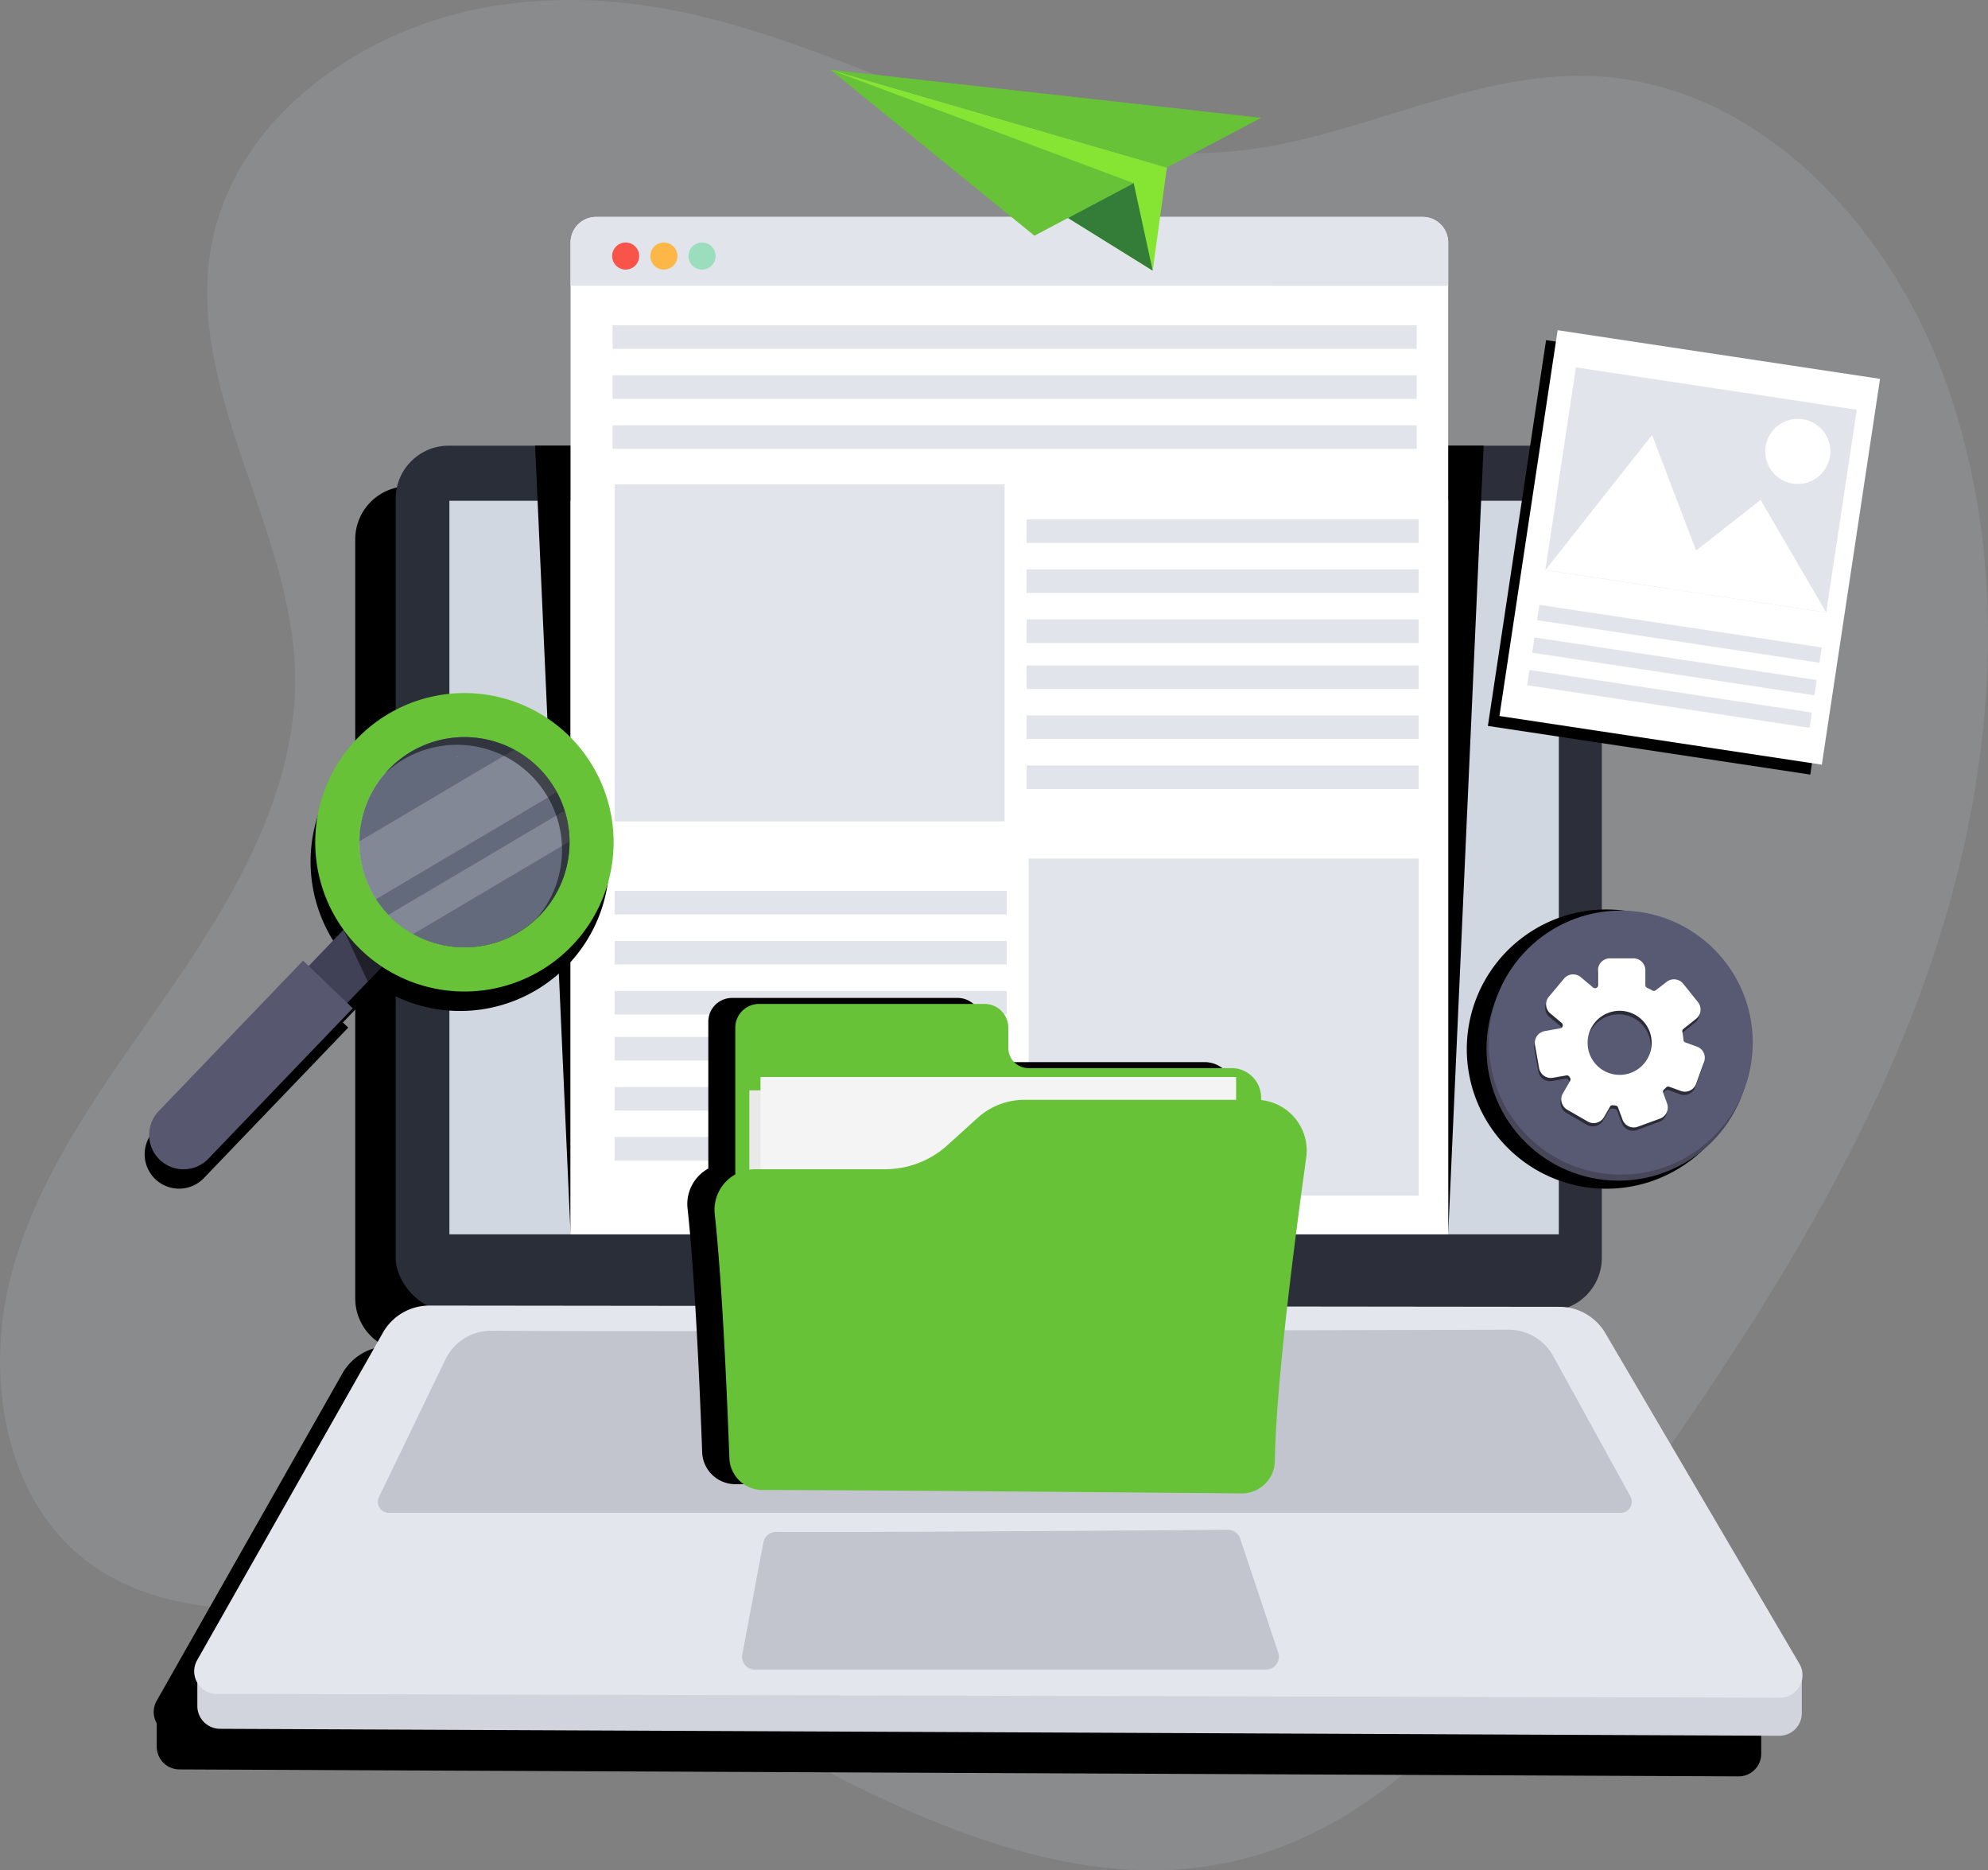
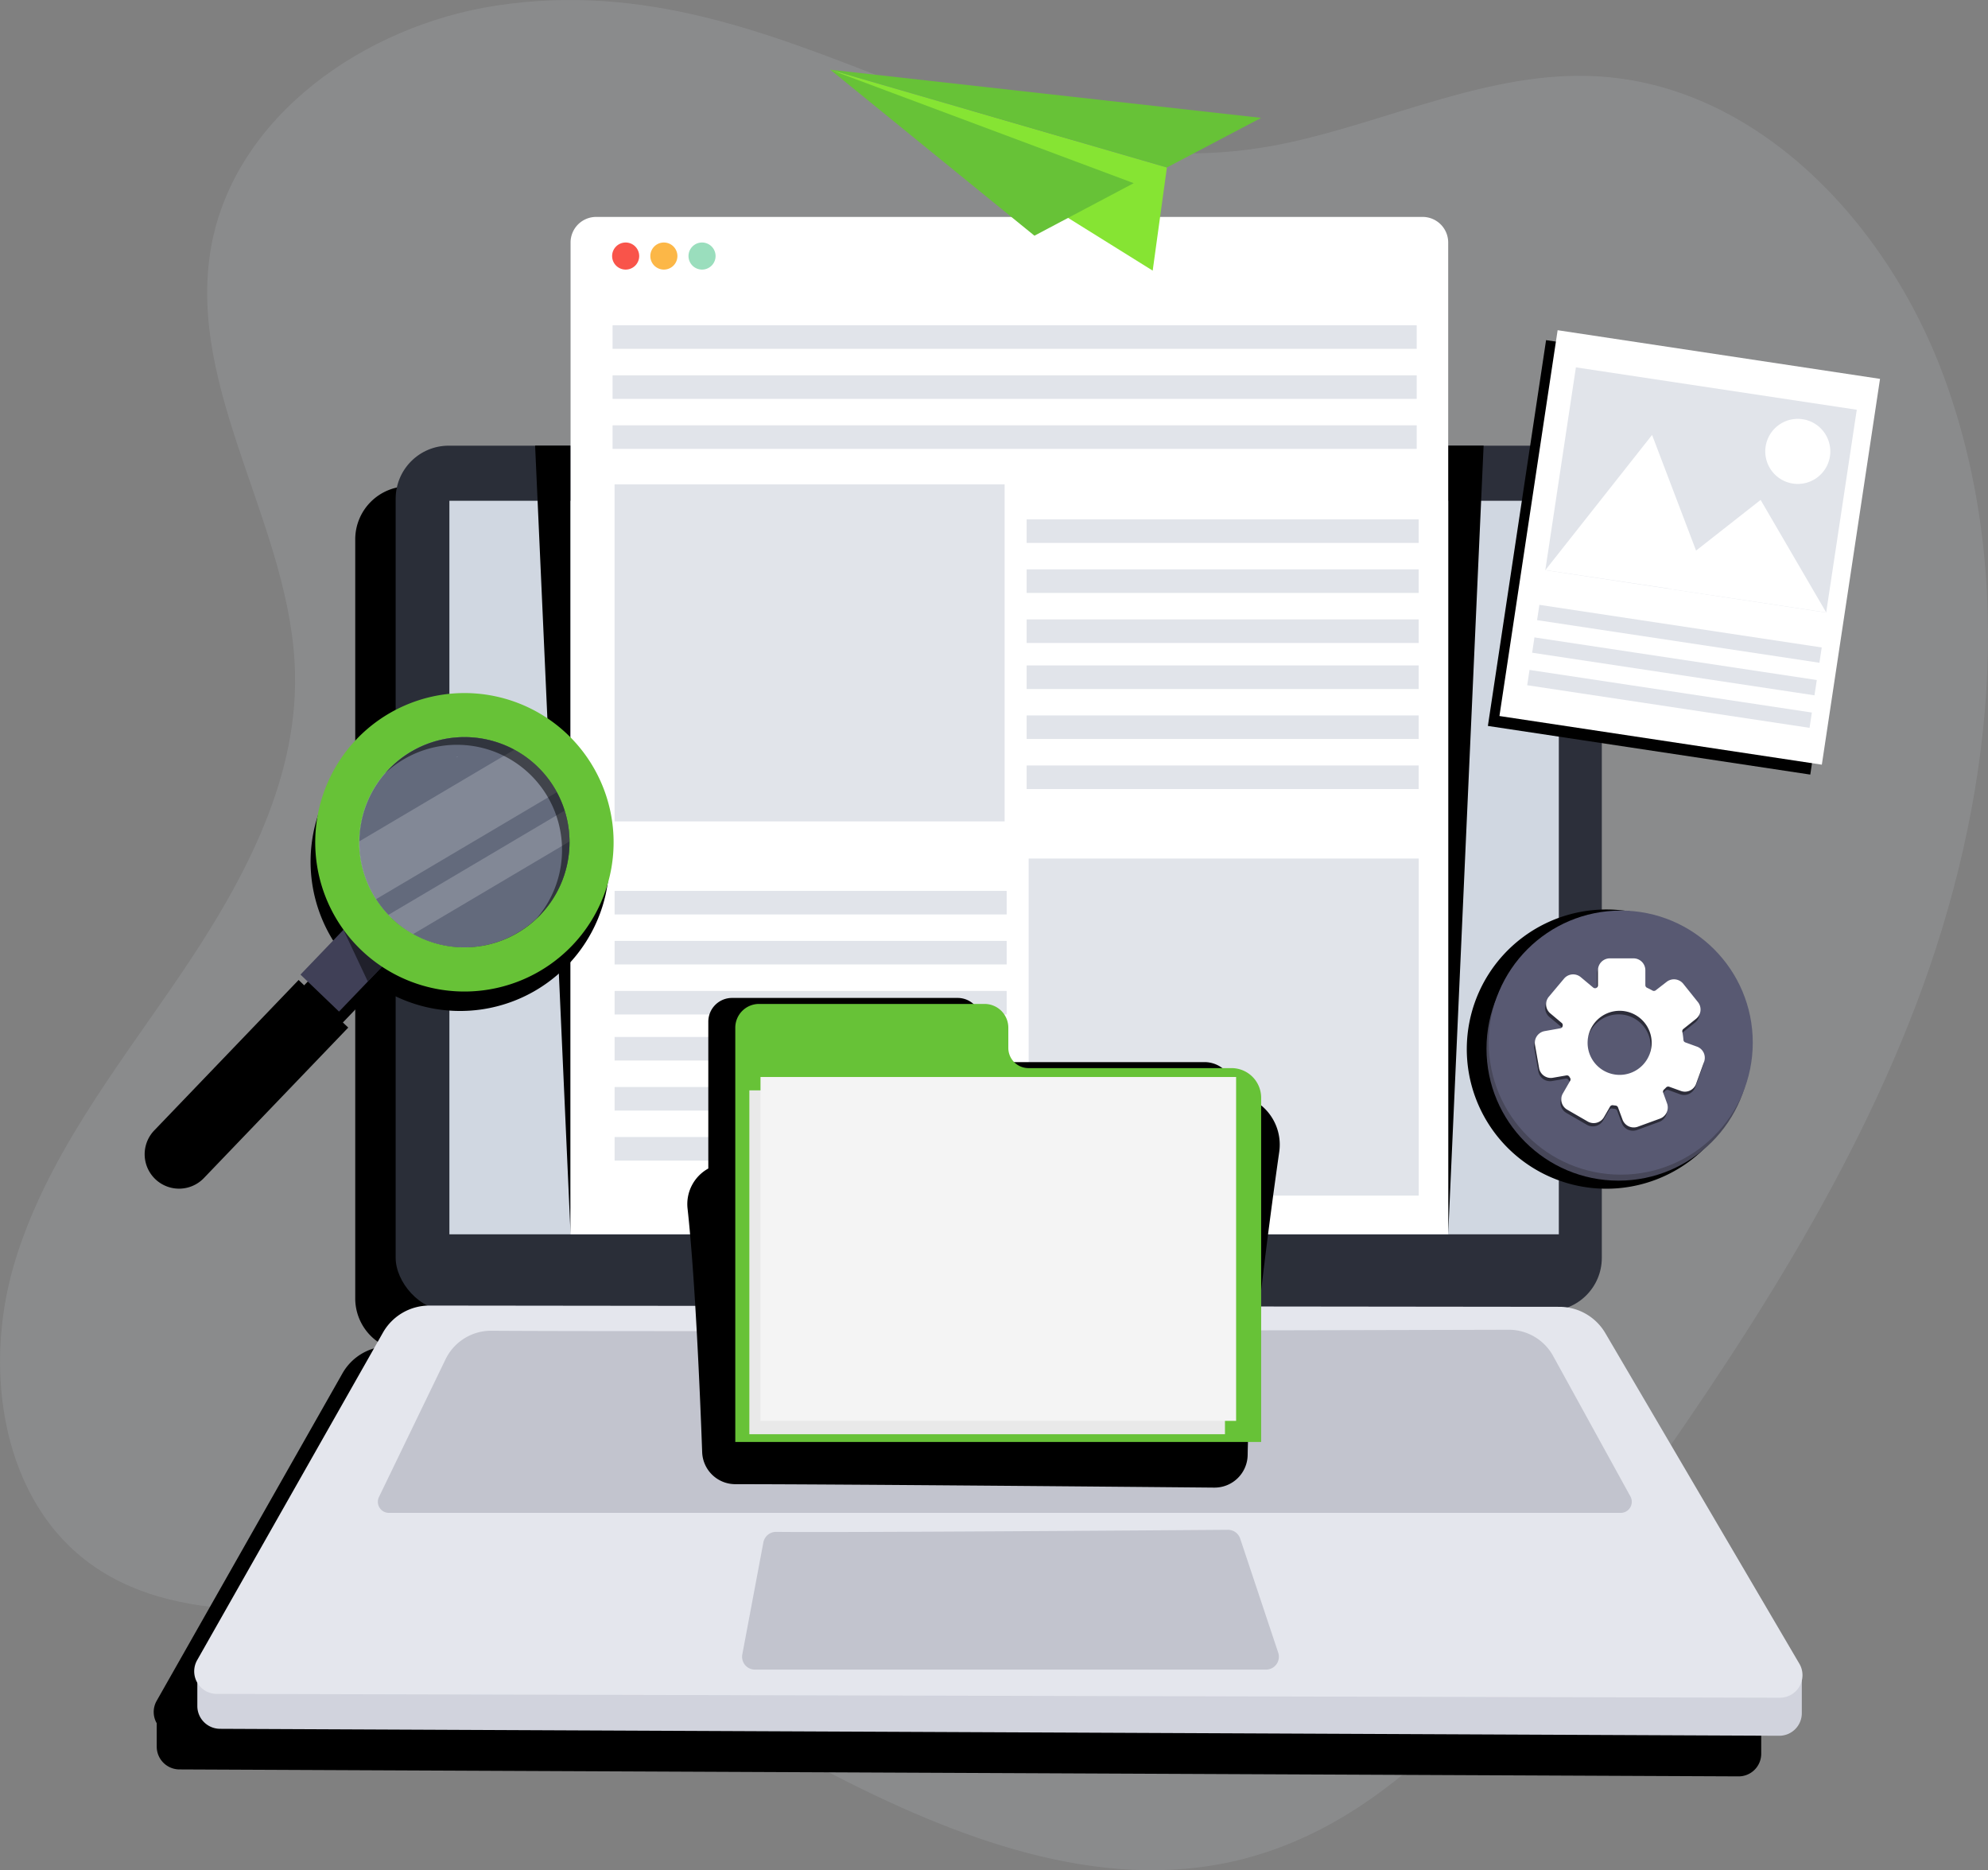
<svg xmlns="http://www.w3.org/2000/svg" viewBox="0 0 440.65 414.42">
  <rect x="0" y="0" width="440.65" height="414.42" fill="#808080" stroke="none" />
  <defs>
    <style>.cls-1{isolation:isolate;}.cls-2{fill:#e9f2ff;opacity:0.1;}.cls-19,.cls-3{mix-blend-mode:soft-light;}.cls-4{fill:#d1d3dd;}.cls-5{fill:url(#linear-gradient);}.cls-6{fill:#e4e6ed;}.cls-7{fill:#d0d7e1;}.cls-8{fill:#c2c4ce;}.cls-23,.cls-9{fill:#fff;}.cls-10{fill:#e1e4ea;}.cls-11{fill:#f9544a;}.cls-12{fill:#9adebd;}.cls-13{fill:#fcb747;}.cls-14{fill:#86e433;}.cls-15{fill:#67c237;}.cls-16{fill:#337d39;}.cls-17{fill:#474759;}.cls-18{fill:#585972;}.cls-19,.cls-22{opacity:0.5;}.cls-20{fill:#404057;}.cls-21{fill:#575770;}.cls-22{fill:#c7d4f9;}.cls-23{opacity:0.2;}.cls-24{fill:#e9e9e9;}.cls-25{fill:#f4f4f4;}</style>
    <linearGradient id="linear-gradient" x1="87.7" y1="194.62" x2="355.05" y2="194.62" gradientUnits="userSpaceOnUse">
      <stop offset="0" stop-color="#2a2e38" />
      <stop offset="1" stop-color="#2c2f3a" />
    </linearGradient>
  </defs>
  <g class="cls-1">
    <g id="Layer_2" data-name="Layer 2">
      <g id="BACKGROUND">
        <path class="cls-2" d="M110,1.24C80.88,5.68,52,25.7,46.8,54.72c-5.67,32,18,62.23,18.6,94.68.48,24.5-12.19,47.23-26,67.48s-29.45,40-36.34,63.51S.52,332.89,20.6,346.94c20.88,14.61,49.15,8.17,74.51,10.57,31.69,3,59.87,20.35,88.13,35s60.36,27.18,91.29,19.69c34.28-8.31,58-38.73,78.48-67.41,27.6-38.55,54.91-78,71.76-122.33s22.47-94.57,6.08-139.06c-12.46-33.85-41.38-64.81-77.41-66.52-23.13-1.1-45,9.73-67.58,14.68C219.88,46,175.91-8.81,110,1.24Z" />
      </g>
      <g id="OBJECTS">
        <path class="cls-3" d="M389.86,377.66l-43-73.24a11.81,11.81,0,0,0-8.4-5.68,11.76,11.76,0,0,0,7.66-11V119.52a11.77,11.77,0,0,0-11.77-11.76H90.5a11.76,11.76,0,0,0-11.76,11.76V287.73a11.74,11.74,0,0,0,6.74,10.62,11.84,11.84,0,0,0-9.55,5.94L34.74,376.87a5,5,0,0,0,0,5v5.18a5.05,5.05,0,0,0,5,5.05l345.56,1.54a5,5,0,0,0,5.08-5.05v-7.38A4.92,4.92,0,0,0,389.86,377.66Z" />
        <path class="cls-4" d="M43.74,372.36v5.69a5.05,5.05,0,0,0,5,5.05l345.56,1.54a5,5,0,0,0,5.08-5.05v-8S43.74,373.35,43.74,372.36Z" />
        <rect class="cls-5" x="87.7" y="98.76" width="267.35" height="191.73" rx="11.76" />
        <path class="cls-6" d="M84.89,295.29,43.71,367.87a5,5,0,0,0,4.35,7.49l346.43.85a5,5,0,0,0,4.34-7.55l-43-73.24a11.8,11.8,0,0,0-10.18-5.83l-250.42-.28A11.82,11.82,0,0,0,84.89,295.29Z" />
        <rect class="cls-7" x="99.61" y="110.97" width="245.91" height="162.55" />
        <path class="cls-8" d="M98.76,301.21,84,331.73a2.45,2.45,0,0,0,2.2,3.52H359.24a2.46,2.46,0,0,0,2.15-3.64l-17.13-31.13a11.22,11.22,0,0,0-9.85-5.81c-34.21.09-190.34.47-225.48.22A11.22,11.22,0,0,0,98.76,301.21Z" />
        <path class="cls-8" d="M169.2,341.82l-4.66,24.78a2.84,2.84,0,0,0,2.8,3.38H280.62a2.85,2.85,0,0,0,2.7-3.76L274.91,341a2.85,2.85,0,0,0-2.73-2c-13.25.1-86,.63-100.15.46A2.86,2.86,0,0,0,169.2,341.82Z" />
        <path class="cls-3" d="M321,273.49l7.85-174.74H321Z" />
        <path class="cls-3" d="M126.47,273.49,118.61,98.75h7.85S126.47,274.71,126.47,273.49Z" />
        <path class="cls-9" d="M321,53.74V273.49H126.47V53.74a5.67,5.67,0,0,1,5.68-5.67H315.34A5.67,5.67,0,0,1,321,53.74Z" />
-         <path class="cls-10" d="M321,53.74v9.59H126.47V53.74a5.67,5.67,0,0,1,5.68-5.67H315.34A5.67,5.67,0,0,1,321,53.74Z" />
        <path class="cls-11" d="M141.68,56.74a3,3,0,1,1-3-3A3,3,0,0,1,141.68,56.74Z" />
        <path class="cls-12" d="M158.61,56.74a3,3,0,1,1-3-3A3,3,0,0,1,158.61,56.74Z" />
        <path class="cls-13" d="M150.15,56.74a3,3,0,1,1-3.05-3A3,3,0,0,1,150.15,56.74Z" />
        <rect class="cls-10" x="135.78" y="72.08" width="178.24" height="5.22" />
        <rect class="cls-10" x="135.78" y="83.17" width="178.24" height="5.22" />
        <rect class="cls-10" x="135.78" y="94.25" width="178.24" height="5.22" />
        <rect class="cls-10" x="227.56" y="115.09" width="86.9" height="5.22" />
        <rect class="cls-10" x="227.56" y="126.17" width="86.9" height="5.22" />
        <rect class="cls-10" x="227.56" y="137.26" width="86.9" height="5.22" />
        <rect class="cls-10" x="227.56" y="147.46" width="86.9" height="5.22" />
        <rect class="cls-10" x="227.56" y="158.54" width="86.9" height="5.22" />
        <rect class="cls-10" x="227.56" y="169.63" width="86.9" height="5.22" />
        <rect class="cls-10" x="136.22" y="107.33" width="86.46" height="74.69" />
        <rect class="cls-10" x="136.22" y="251.96" width="86.9" height="5.22" transform="translate(359.35 509.14) rotate(180)" />
        <rect class="cls-10" x="136.22" y="240.87" width="86.9" height="5.22" transform="translate(359.35 486.97) rotate(180)" />
        <rect class="cls-10" x="136.22" y="229.79" width="86.9" height="5.22" transform="translate(359.35 464.8) rotate(180)" />
        <rect class="cls-10" x="136.22" y="219.59" width="86.9" height="5.22" transform="translate(359.35 444.4) rotate(180)" />
        <rect class="cls-10" x="136.22" y="208.51" width="86.9" height="5.22" transform="translate(359.35 422.23) rotate(180)" />
        <rect class="cls-10" x="136.22" y="197.42" width="86.9" height="5.22" transform="translate(359.35 400.06) rotate(180)" />
        <rect class="cls-10" x="228" y="190.24" width="86.46" height="74.69" transform="translate(542.47 455.18) rotate(180)" />
        <polygon class="cls-14" points="258.65 37.11 255.5 59.97 184.05 15.45 258.65 37.11" />
        <polygon class="cls-15" points="279.54 26.12 258.65 37.11 184.05 15.45 279.54 26.12" />
        <polygon class="cls-15" points="251.29 40.59 184.05 15.45 229.29 52.23 251.29 40.59" />
-         <polygon class="cls-16" points="255.5 59.97 251.29 40.59 236.72 48.31 255.5 59.97" />
        <rect class="cls-3" x="328.74" y="87.38" width="86.46" height="72.27" transform="translate(194.35 472.89) rotate(-81.42)" />
        <rect class="cls-9" x="338.41" y="78.07" width="72.27" height="86.46" transform="translate(22.28 -54.51) rotate(8.58)" />
        <rect class="cls-10" x="340.6" y="138.73" width="63.29" height="3.43" transform="translate(25.12 -53.96) rotate(8.58)" />
        <rect class="cls-10" x="339.51" y="145.94" width="63.29" height="3.43" transform="translate(26.18 -53.71) rotate(8.58)" />
        <rect class="cls-10" x="338.42" y="153.15" width="63.29" height="3.43" transform="translate(27.24 -53.47) rotate(8.58)" />
        <rect class="cls-10" x="345.57" y="85.84" width="62.96" height="45.45" transform="translate(20.41 -55.03) rotate(8.58)" />
        <polygon class="cls-9" points="342.54 126.33 366.19 96.38 379.7 131.88 342.54 126.33" />
        <polygon class="cls-9" points="369.65 126.95 390.25 110.78 404.79 135.72 369.91 130.46 369.65 126.95" />
        <path class="cls-9" d="M405.62,101.1a7.21,7.21,0,1,1-6.05-8.2A7.22,7.22,0,0,1,405.62,101.1Z" />
        <path class="cls-3" d="M387,232.81a30.94,30.94,0,1,0-2.12,10.93A29.26,29.26,0,0,0,387,232.81Z" />
        <circle class="cls-17" cx="358.75" cy="232.37" r="29.26" />
        <circle class="cls-18" cx="359.25" cy="231.04" r="29.26" />
        <path class="cls-19" d="M375.86,232.74l-2.53-.92a.63.63,0,0,1-.41-.56,14.67,14.67,0,0,0-.25-1.78.65.65,0,0,1,.23-.63l2.82-2.25a2.64,2.64,0,0,0,.42-3.7l-3.26-4.09a2.63,2.63,0,0,0-3.7-.42l-2.39,1.89a.62.62,0,0,1-.72.05c-.38-.22-.78-.42-1.19-.61a.64.64,0,0,1-.38-.58v-3.35a2.64,2.64,0,0,0-2.64-2.63h-5.23a2.63,2.63,0,0,0-2.63,2.63v3.35a.63.63,0,0,1-.39.58h0a.66.66,0,0,1-.69-.09l-2.74-2.3a2.63,2.63,0,0,0-3.71.32l-3.36,4a2.63,2.63,0,0,0,.32,3.71L346,227.5a.64.64,0,0,1,.19.69v0a.65.65,0,0,1-.5.46l-3.48.61a2.64,2.64,0,0,0-2.14,3l.91,5.15a2.63,2.63,0,0,0,3.05,2.14l3-.52a.62.62,0,0,1,.65.3c.06.08.11.17.16.25a.63.63,0,0,1,0,.67l-1.61,2.79a2.63,2.63,0,0,0,1,3.6l4.53,2.62a2.64,2.64,0,0,0,3.6-1l1.33-2.3a.63.63,0,0,1,.65-.31l.58.07a.65.65,0,0,1,.54.42l1,2.69a2.64,2.64,0,0,0,3.38,1.58l4.91-1.79a2.64,2.64,0,0,0,1.58-3.38l-.87-2.36a.66.66,0,0,1,.18-.7c.17-.15.33-.31.49-.47a.64.64,0,0,1,.68-.16l2.58.94a2.64,2.64,0,0,0,3.37-1.58l1.79-4.91A2.64,2.64,0,0,0,375.86,232.74ZM358.79,239a7.11,7.11,0,1,1,7.1-7.11A7.11,7.11,0,0,1,358.79,239Z" />
        <path class="cls-9" d="M376.08,231.91l-2.53-.92a.63.63,0,0,1-.41-.56,17,17,0,0,0-.24-1.78.63.63,0,0,1,.22-.63l2.82-2.25a2.63,2.63,0,0,0,.42-3.7L373.1,218a2.64,2.64,0,0,0-3.7-.41L367,219.45a.65.65,0,0,1-.73.05c-.38-.22-.78-.42-1.19-.61a.64.64,0,0,1-.38-.58V215a2.63,2.63,0,0,0-2.63-2.63h-5.24a2.63,2.63,0,0,0-2.63,2.63v3.35a.64.64,0,0,1-.38.58h0a.65.65,0,0,1-.68-.09l-2.75-2.3a2.63,2.63,0,0,0-3.71.32l-3.36,4a2.63,2.63,0,0,0,.32,3.71l2.53,2.12a.63.63,0,0,1,.19.68v.05a.62.62,0,0,1-.5.45l-3.48.62a2.64,2.64,0,0,0-2.14,3.05l.91,5.15a2.64,2.64,0,0,0,3.05,2.14l3-.52a.63.63,0,0,1,.66.3c.05.08.1.17.16.25a.65.65,0,0,1,0,.67l-1.61,2.79a2.63,2.63,0,0,0,1,3.6l4.53,2.61a2.63,2.63,0,0,0,3.6-1l1.33-2.3a.63.63,0,0,1,.65-.31l.58.07a.64.64,0,0,1,.54.41l1,2.7a2.64,2.64,0,0,0,3.38,1.58l4.91-1.79a2.64,2.64,0,0,0,1.58-3.38l-.86-2.37a.64.64,0,0,1,.17-.69c.17-.15.33-.31.49-.48a.64.64,0,0,1,.68-.15l2.58.93a2.62,2.62,0,0,0,3.37-1.57l1.79-4.92A2.62,2.62,0,0,0,376.08,231.91ZM359,238.19a7.1,7.1,0,1,1,7.1-7.1A7.1,7.1,0,0,1,359,238.19Z" />
        <path class="cls-3" d="M124.82,167.09a33.07,33.07,0,0,0-49.69,43.25h0l-7.71,8-1.23-1.18-32,33.34a7.62,7.62,0,1,0,11,10.56l32-33.35L76,226.58l7.72-8.05a33.07,33.07,0,0,0,41.15-51.44Zm-25.93.79h0l.77-.08h0Zm-2.06.36h0l.69-.13h0ZM78.68,190.06c0-.39,0-.78.06-1.17C78.71,189.28,78.7,189.67,78.68,190.06Zm.2-2.25c.05-.36.09-.72.15-1.08C79,187.09,78.93,187.45,78.88,187.81Zm.41-2.21c.08-.34.15-.68.24-1C79.44,184.92,79.37,185.26,79.29,185.6Zm.62-2.16c.11-.32.2-.64.33-.95C80.11,182.8,80,183.12,79.91,183.44Zm.82-2.09c.14-.3.27-.61.42-.91C81,180.74,80.87,181.05,80.73,181.35Zm1-2c.17-.29.32-.58.5-.87C82.09,178.76,81.94,179.05,81.77,179.34ZM83,177.4c.2-.27.37-.54.58-.8C83.39,176.86,83.22,177.13,83,177.4ZM112,170h0l.53.26h0Zm-4-1.5h0l.53.16h0Zm16.17,15.43c-.08-.24-.18-.47-.26-.7h0c.08.23.18.46.26.7Zm-39.5,22.6c-.24-.26-.48-.53-.7-.8C84.14,206,84.38,206.24,84.62,206.5Zm-1.49-1.83c-.19-.25-.37-.5-.55-.76C82.76,204.17,82.94,204.42,83.13,204.67Zm6.52,6.08-.19-.12Zm-1.89-1.32-.33-.26Zm13.68-41.75c-.15,0-.29,0-.44,0h0C101.15,167.7,101.29,167.68,101.44,167.68ZM95,168.74h0l-.13,0,0,0h0l0,0Zm-2.72,1.06h0c.22-.1.43-.21.65-.3h0C92.66,169.59,92.45,169.7,92.24,169.8Zm-1.26.61h0l-.31.16ZM78.65,191.1c0,.26,0,.52,0,.78C78.66,191.62,78.65,191.36,78.65,191.1Zm3,11.24-.09-.16Zm-1-2-.2-.5Zm-.73-1.93c-.07-.2-.14-.4-.2-.61C79.73,198,79.8,198.19,79.87,198.39Zm-.63-2.22-.09-.36Zm-.41-2.29c0-.22,0-.45-.07-.67C78.79,193.43,78.8,193.66,78.83,193.88ZM91.2,211.62l.61.31Zm2,.93.55.22Zm2.35.81.21.07Zm2.29.53c.15,0,.3,0,.46.06C98.17,213.93,98,213.92,97.87,213.89Zm2.07.26.7,0Zm2.09.08.76,0Zm15.11-5.65c-.21.18-.43.35-.65.52C116.71,208.93,116.93,208.76,117.14,208.58Zm-1.72,1.35-.74.49Zm-1.83,1.17-.77.43Zm-1.94,1-.74.34Zm-2.22.89-.48.17Zm-2.47.7c-.2.05-.41.08-.61.12C106.55,213.77,106.76,213.74,107,213.69Zm-2.06.36-.76.07Z" />
        <rect class="cls-20" x="71.74" y="203.14" width="11.84" height="19.65" transform="translate(169.06 5.53) rotate(43.81)" />
-         <path class="cls-21" d="M35.41,257h0a7.63,7.63,0,0,1-.23-10.78l32-33.35,11,10.56-32,33.34A7.62,7.62,0,0,1,35.41,257Z" />
        <polygon class="cls-19" points="76.12 206.02 81.52 217.48 85.42 213.43 76.12 206.02" />
        <path class="cls-15" d="M125.82,162.77a33.07,33.07,0,1,0,1,46.76A33.08,33.08,0,0,0,125.82,162.77Zm-39,40.67a23.29,23.29,0,1,1,32.93-.68A23.3,23.3,0,0,1,86.8,203.44Z" />
        <path class="cls-22" d="M119.72,202.76A23.3,23.3,0,0,1,91.57,207a23.69,23.69,0,0,1-4.77-3.54c-.25-.23-.49-.48-.72-.72A23.3,23.3,0,0,1,114,166.13a23.83,23.83,0,0,1,5.07,3.7,23.33,23.33,0,0,1,4.36,5.73,22.89,22.89,0,0,1,1.72,4.06,23.29,23.29,0,0,1-5.41,23.14Z" />
        <path class="cls-23" d="M123.41,175.56l-40.06,23.7a23.21,23.21,0,0,1-3.71-12.82L114,166.13a23.83,23.83,0,0,1,5.07,3.7A23.33,23.33,0,0,1,123.41,175.56Z" />
        <path class="cls-23" d="M126.21,186.49,91.57,207a23.69,23.69,0,0,1-4.77-3.54c-.25-.23-.49-.48-.72-.72l39.05-23.1A23.31,23.31,0,0,1,126.21,186.49Z" />
        <path class="cls-19" d="M117.42,171.53a23.3,23.3,0,0,1,1.47,32.06l.84-.83a23.29,23.29,0,1,0-33.61-32.25c-.27.29-.54.58-.79.87A23.29,23.29,0,0,1,117.42,171.53Z" />
        <path class="cls-3" d="M273.55,242.45v-.52a6.57,6.57,0,0,0-6.57-6.57H222a4.47,4.47,0,0,1-4.47-4.47V226.4a5.26,5.26,0,0,0-5.26-5.26H162.3A5.26,5.26,0,0,0,157,226.4v32.54a9,9,0,0,0-4.6,8.87c1.67,15.08,2.78,41.35,3.24,54a7.35,7.35,0,0,0,7.34,7.08c21.23,0,84.15.56,106.15.76a7.34,7.34,0,0,0,7.42-7.25c.22-16.79,4.43-49.18,7-67.16A11.26,11.26,0,0,0,273.55,242.45Z" />
        <path class="cls-15" d="M223.5,232.22v-4.49a5.27,5.27,0,0,0-5.26-5.26h-50a5.27,5.27,0,0,0-5.26,5.26v91.81H279.54V243.26a6.57,6.57,0,0,0-6.57-6.57H228A4.47,4.47,0,0,1,223.5,232.22Z" />
        <rect class="cls-24" x="166.1" y="241.62" width="105.42" height="76.2" />
        <rect class="cls-25" x="168.57" y="238.66" width="105.42" height="76.2" />
-         <path class="cls-15" d="M161.67,323.1c-.46-12.61-1.57-38.88-3.24-54a9,9,0,0,1,8.94-10H196.1A20.66,20.66,0,0,0,210,253.78l6.69-6.06a15.43,15.43,0,0,1,10.38-4h51.32a11.25,11.25,0,0,1,11.14,12.81c-2.51,18-6.72,50.37-6.95,67.16a7.33,7.33,0,0,1-7.41,7.25c-22-.2-84.92-.75-106.15-.76A7.35,7.35,0,0,1,161.67,323.1Z" />
      </g>
    </g>
  </g>
</svg>